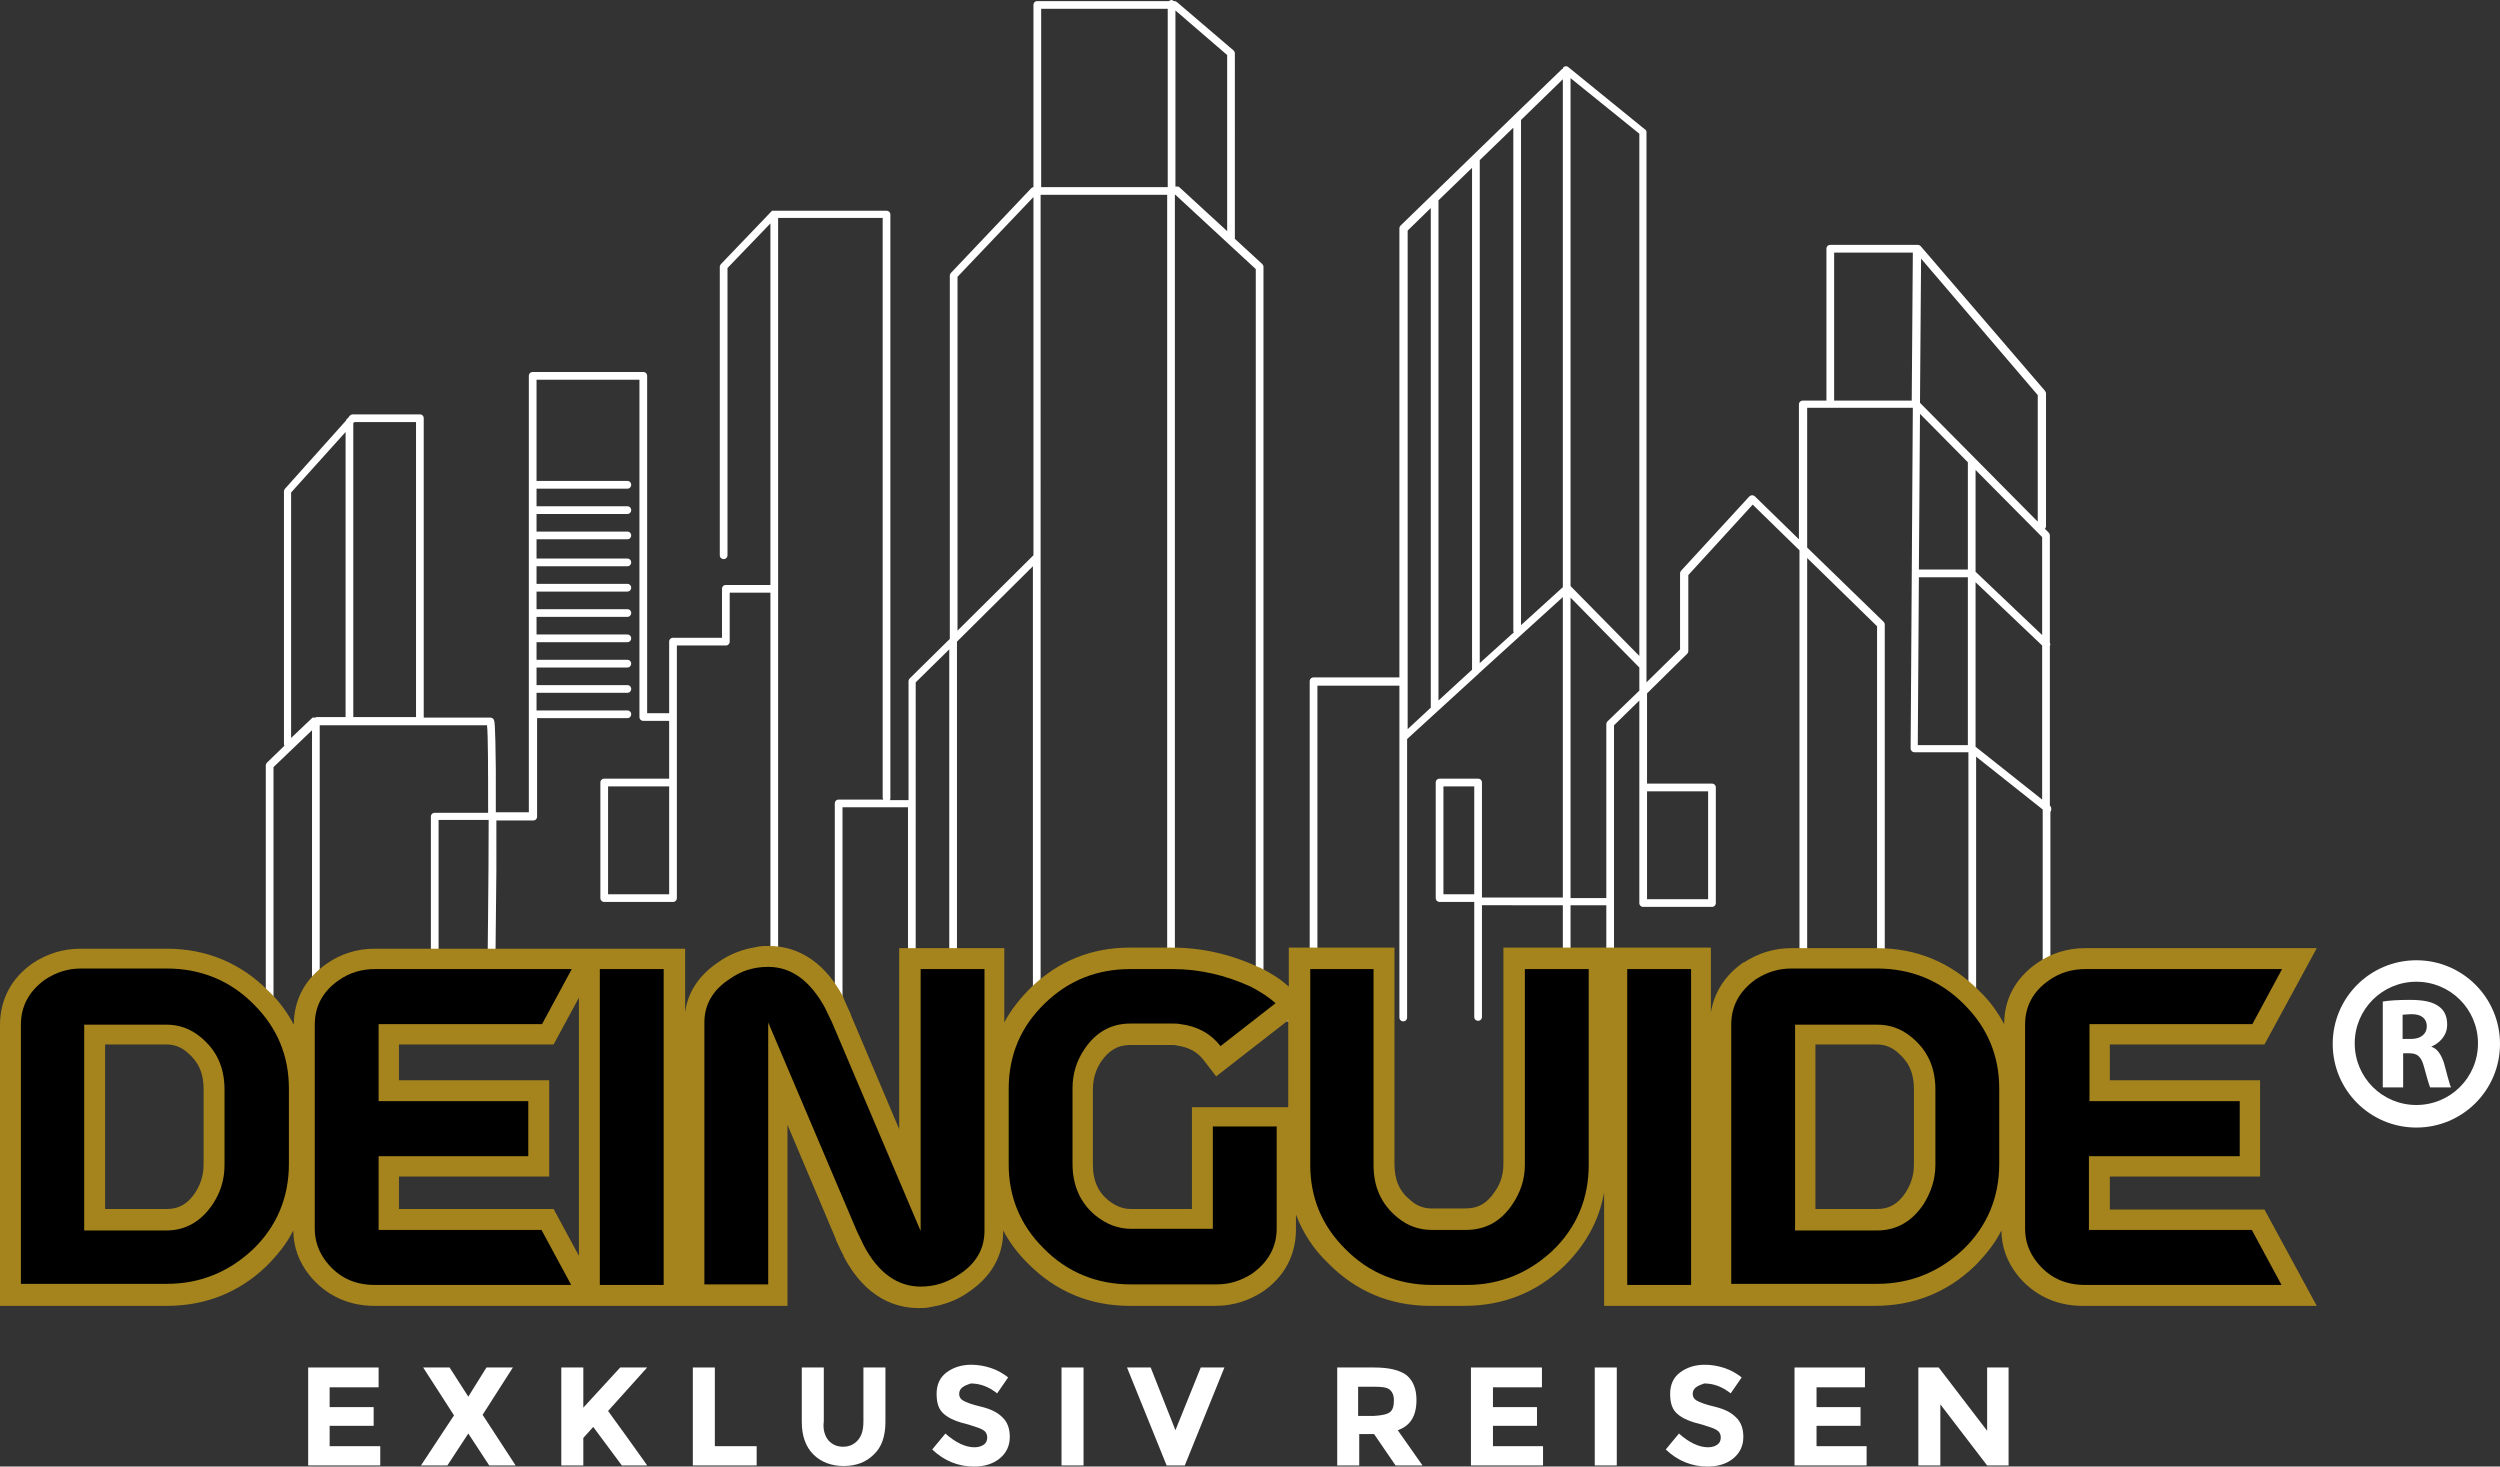
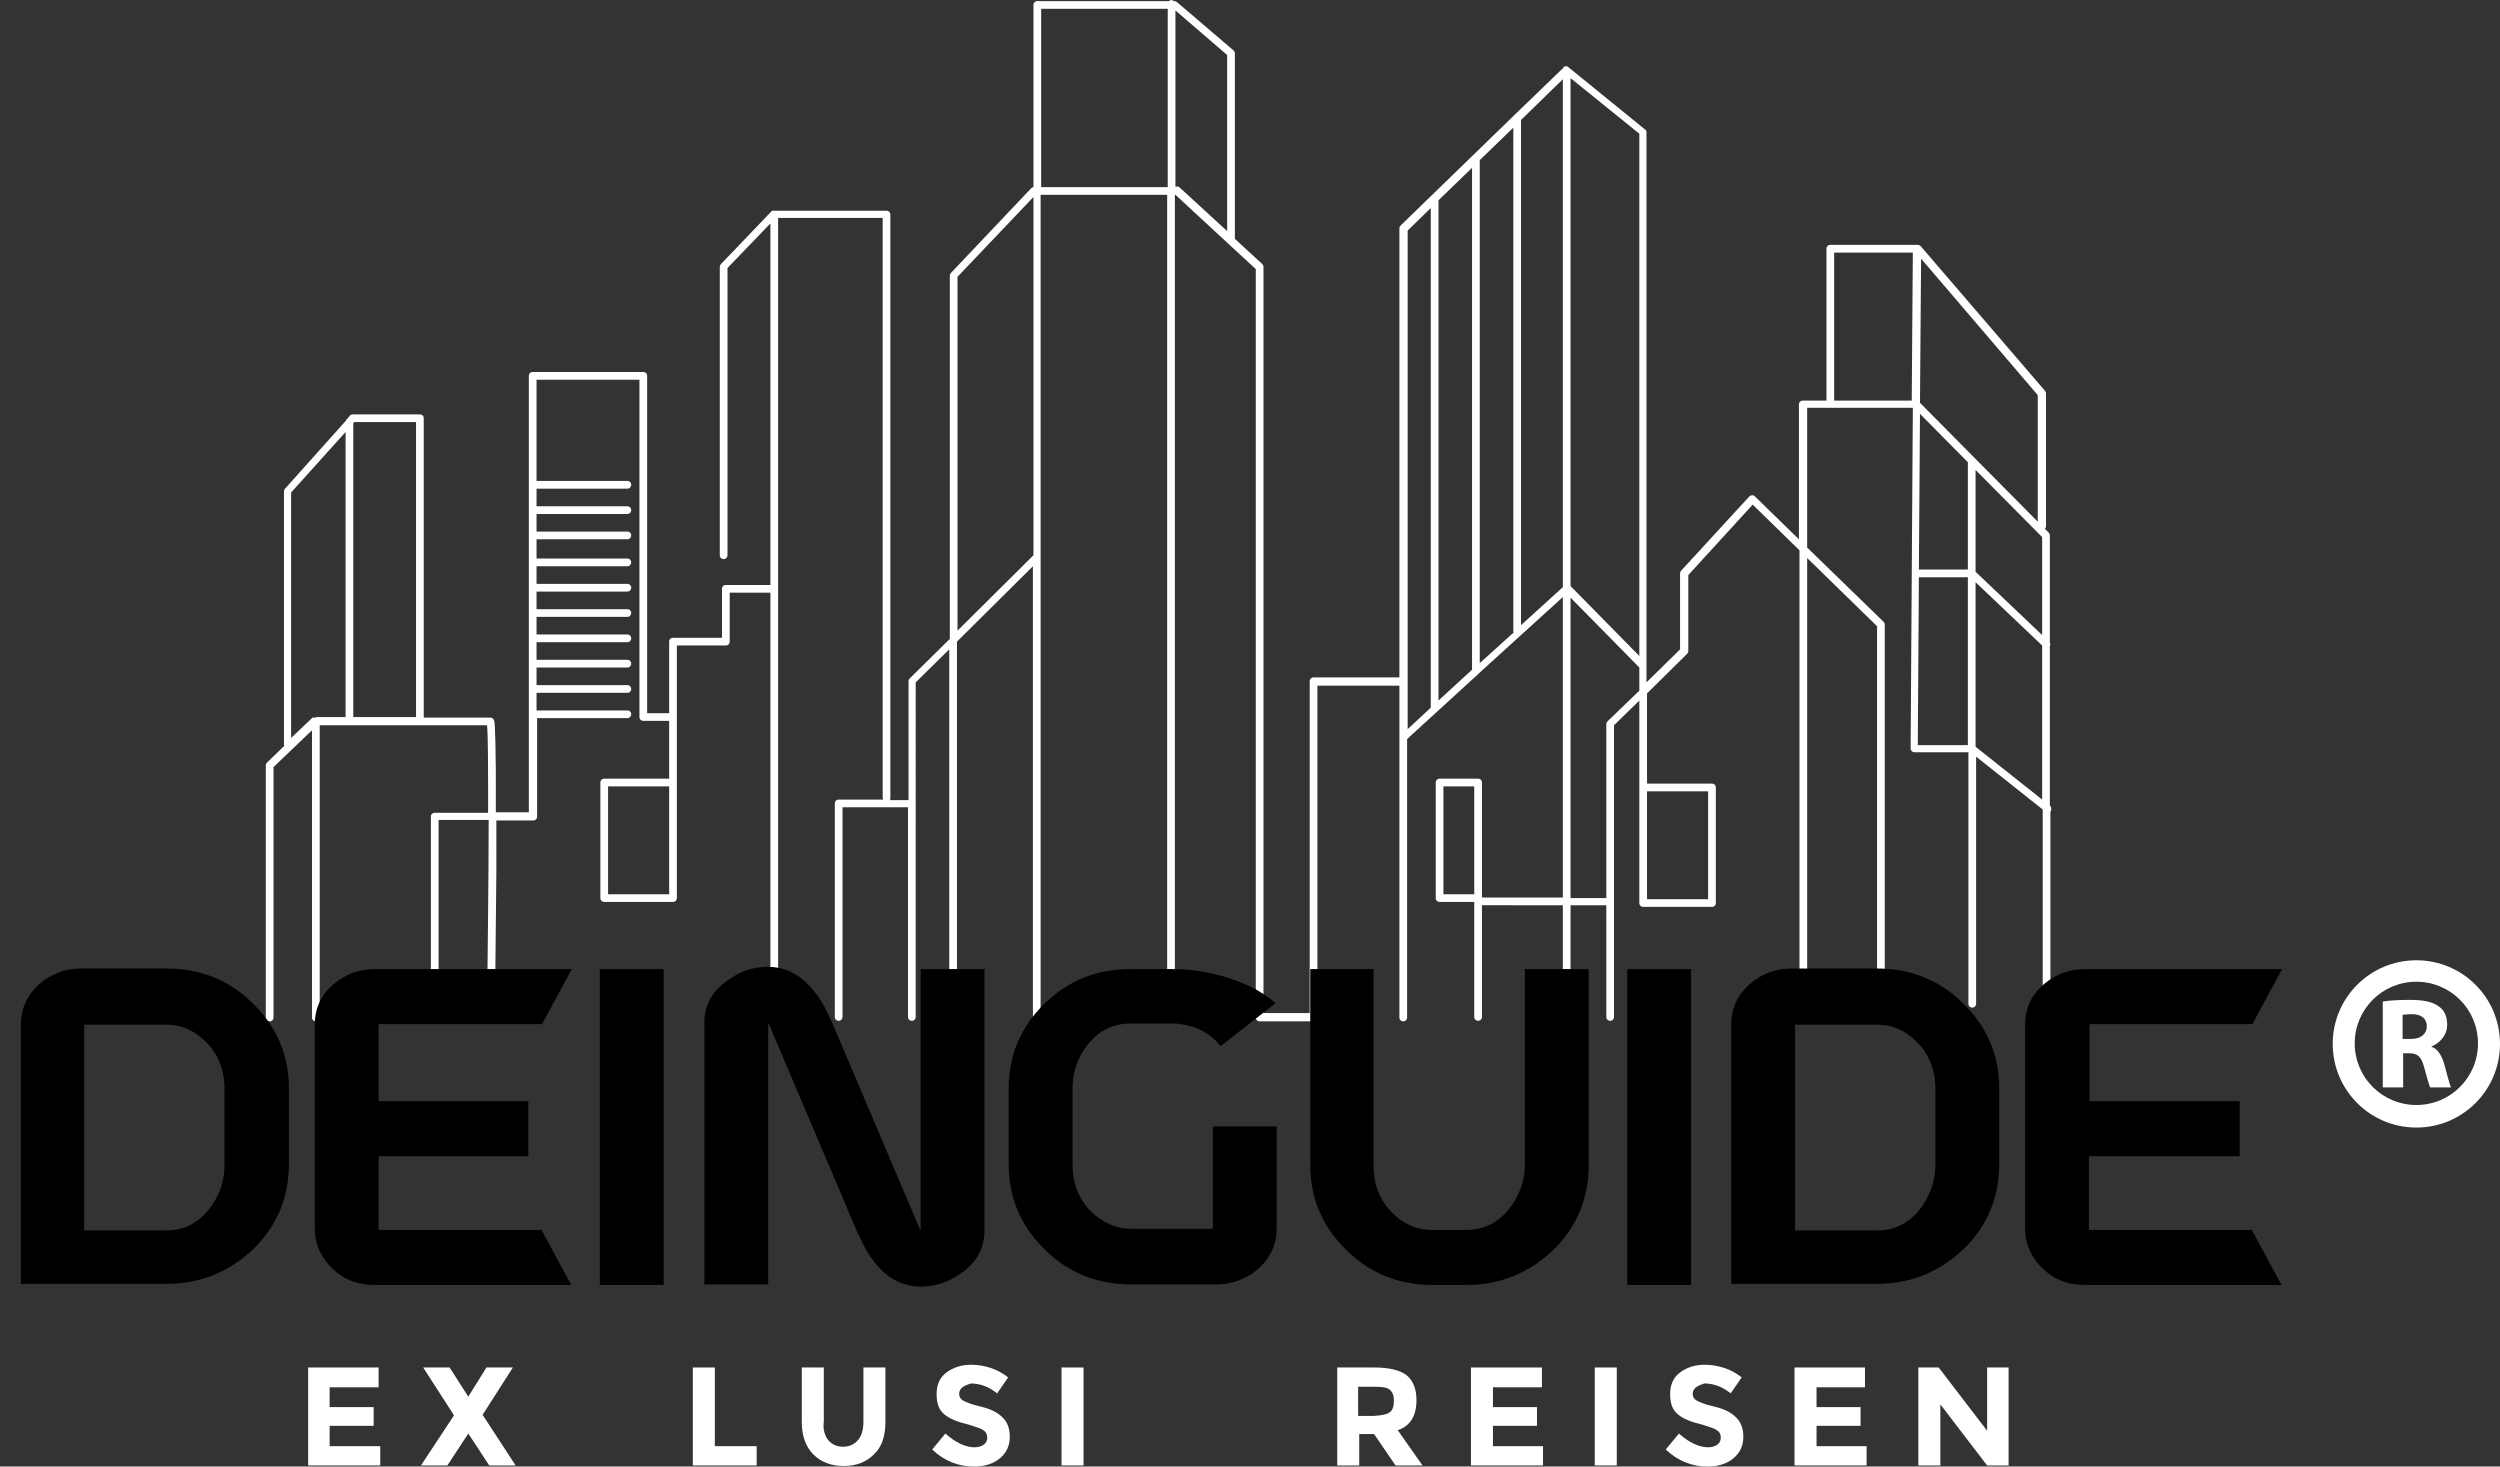
<svg xmlns="http://www.w3.org/2000/svg" version="1.1" id="Ebene_1" x="0px" y="0px" viewBox="0 0 454.3 266.5" style="enable-background:new 0 0 454.3 266.5;" xml:space="preserve">
  <rect x="0" y="0" width="454.3" height="266.5" fill="#333333" stroke="none" />
  <style type="text/css">
	.st0{fill:#FFFFFF;}
	.st1{fill:#A5841D;}
</style>
  <path class="st0" d="M372.5,146.4v-29c0.1-0.2,0.1-0.4,0-0.6V97.3c0-0.2-0.1-0.4-0.2-0.5l-0.7-0.7c0.1-0.1,0.2-0.3,0.2-0.4V71.5  c0-0.2-0.1-0.3-0.2-0.5L349,44.7c-0.1-0.1-0.3-0.2-0.5-0.2c0,0-0.1,0-0.1,0h-15.8c-0.4,0-0.7,0.3-0.7,0.7v27.6h-4.3  c-0.4,0-0.7,0.3-0.7,0.7V98l-8-7.8c-0.1-0.1-0.3-0.2-0.5-0.2c-0.2,0-0.4,0.1-0.5,0.2l-12.4,13.5c-0.1,0.1-0.2,0.3-0.2,0.5V118  l-6.1,6V24c0-0.2-0.1-0.4-0.3-0.5l-13.9-11.3c-0.2-0.2-0.5-0.2-0.7-0.1c-0.2,0.1-0.3,0.2-0.3,0.4c-0.1,0-0.2,0.1-0.2,0.1l-8.6,8.3  c0,0-0.1,0.1-0.1,0.1l-20.6,20c-0.1,0.1-0.2,0.3-0.2,0.5v81.6c0,0,0,0,0,0h-15.6c-0.4,0-0.7,0.3-0.7,0.7v60.3h-8.4V48.5  c0-0.2-0.1-0.4-0.2-0.5l-5-4.6V9.7c0-0.2-0.1-0.4-0.2-0.5l-10.3-8.8c-0.1-0.1-0.3-0.2-0.5-0.2h-0.1C213.2,0.1,213,0,212.9,0  c-0.2,0-0.3,0.1-0.5,0.2h-23.9c-0.4,0-0.7,0.3-0.7,0.7V34c-0.1,0-0.3,0.1-0.4,0.2l-14.6,15.4c-0.1,0.1-0.2,0.3-0.2,0.5v66l-7.3,7.2  c-0.1,0.1-0.2,0.3-0.2,0.5v21.6h-3.4c0.1-0.1,0.1-0.3,0.1-0.4v-106c0-0.4-0.3-0.7-0.7-0.7h-20.4c0,0,0,0,0,0c0,0-0.1,0-0.1,0  c0,0,0,0,0,0c0,0-0.1,0-0.1,0c0,0,0,0,0,0c0,0,0,0-0.1,0c0,0,0,0-0.1,0c0,0,0,0,0,0c0,0,0,0-0.1,0.1c0,0,0,0,0,0L131,48  c-0.1,0.1-0.2,0.3-0.2,0.5v52.4c0,0.4,0.3,0.7,0.7,0.7c0.4,0,0.7-0.3,0.7-0.7V48.7l7.8-8.1v65.7c0,0,0,0,0,0h-8.1  c-0.4,0-0.7,0.3-0.7,0.7v8.9h-8.9c-0.4,0-0.7,0.3-0.7,0.7v13h-4V68.3c0-0.4-0.3-0.7-0.7-0.7H96.8c-0.4,0-0.7,0.3-0.7,0.7v79.3h-6  c0-3,0-5.6,0-7.8c-0.1-8.8-0.2-8.9-0.5-9.2c-0.1-0.1-0.3-0.2-0.5-0.2H77c0-0.1,0-0.2,0-0.2V76c0-0.4-0.3-0.7-0.7-0.7H64.1  c-0.2,0-0.4,0.1-0.5,0.2L63.2,76c-0.1,0.1-0.3,0.2-0.3,0.4L51.8,88.8c-0.1,0.1-0.2,0.3-0.2,0.5v45.9c0,0.1,0,0.2,0.1,0.3l-3.2,3.1  c-0.1,0.1-0.2,0.3-0.2,0.5v45.8c0,0.4,0.3,0.7,0.7,0.7s0.7-0.3,0.7-0.7v-45.5l7-6.7v52.2c0,0.4,0.3,0.7,0.7,0.7s0.7-0.3,0.7-0.7  v-53.1h30.4c0.2,1.7,0.2,7.9,0.2,15.9H79c-0.4,0-0.7,0.3-0.7,0.7v36.6c0,0.4,0.3,0.7,0.7,0.7c0.4,0,0.7-0.3,0.7-0.7V149h9.1  c0,10.9-0.2,24.9-0.3,35.9c0,0.4,0.3,0.7,0.7,0.7h0c0.4,0,0.7-0.3,0.7-0.7c0-0.1,0.2-13.4,0.3-26.6c0-3.4,0-6.5,0-9.2h6.7  c0.4,0,0.7-0.3,0.7-0.7v-17.9H114c0.4,0,0.7-0.3,0.7-0.7c0-0.4-0.3-0.7-0.7-0.7H97.5v-3.2H114c0.4,0,0.7-0.3,0.7-0.7  c0-0.4-0.3-0.7-0.7-0.7H97.5v-3.2H114c0.4,0,0.7-0.3,0.7-0.7c0-0.4-0.3-0.7-0.7-0.7H97.5v-3.2H114c0.4,0,0.7-0.3,0.7-0.7  c0-0.4-0.3-0.7-0.7-0.7H97.5v-3.2H114c0.4,0,0.7-0.3,0.7-0.7c0-0.4-0.3-0.7-0.7-0.7H97.5v-3.2H114c0.4,0,0.7-0.3,0.7-0.7  c0-0.4-0.3-0.7-0.7-0.7H97.5v-3.2H114c0.4,0,0.7-0.3,0.7-0.7c0-0.4-0.3-0.7-0.7-0.7H97.5V98H114c0.4,0,0.7-0.3,0.7-0.7  c0-0.4-0.3-0.7-0.7-0.7H97.5v-3.2H114c0.4,0,0.7-0.3,0.7-0.7c0-0.4-0.3-0.7-0.7-0.7H97.5v-3.2H114c0.4,0,0.7-0.3,0.7-0.7  c0-0.4-0.3-0.7-0.7-0.7H97.5V69h18.7v61.3c0,0.4,0.3,0.7,0.7,0.7h4.7v10.5h-11.8c-0.4,0-0.7,0.3-0.7,0.7v21c0,0.4,0.3,0.7,0.7,0.7  h12.5c0.4,0,0.7-0.3,0.7-0.7v-19.5c0,0,0,0,0,0v-14.4c0,0,0,0,0,0v-12h8.9c0.4,0,0.7-0.3,0.7-0.7v-8.9h7.4c0,0,0,0,0,0v77.1  c0,0.4,0.3,0.7,0.7,0.7c0.4,0,0.7-0.3,0.7-0.7V39.6h19v105.3c0,0.2,0.1,0.3,0.1,0.4h-8.1c-0.4,0-0.7,0.3-0.7,0.7v38.8  c0,0.4,0.3,0.7,0.7,0.7c0.4,0,0.7-0.3,0.7-0.7v-38.1h11.9v38.1c0,0.4,0.3,0.7,0.7,0.7c0.4,0,0.7-0.3,0.7-0.7V124l6.1-6v66.9  c0,0.4,0.3,0.7,0.7,0.7c0.4,0,0.7-0.3,0.7-0.7v-68.3l13.8-13.7v82c0,0.4,0.3,0.7,0.7,0.7c0.4,0,0.7-0.3,0.7-0.7V35.4h23v149.5  c0,0.4,0.3,0.7,0.7,0.7c0.4,0,0.7-0.3,0.7-0.7V35.4h0.1l14.6,13.5v136c0,0.4,0.3,0.7,0.7,0.7h9.8c0.4,0,0.7-0.3,0.7-0.7v-60.3h14.9  c0,0,0,0,0,0v60.3c0,0.4,0.3,0.7,0.7,0.7c0.4,0,0.7-0.3,0.7-0.7v-50.6l12.8-11.7c0.1,0,0.1-0.1,0.2-0.2l15.3-13.9v54.6h-14.7v-20.9  c0-0.4-0.3-0.7-0.7-0.7h-7c-0.4,0-0.7,0.3-0.7,0.7v21c0,0.4,0.3,0.7,0.7,0.7h6.3v20.9c0,0.4,0.3,0.7,0.7,0.7c0.4,0,0.7-0.3,0.7-0.7  v-20.3H284v20.3c0,0.4,0.3,0.7,0.7,0.7s0.7-0.3,0.7-0.7v-20.3h6.5v20.3c0,0.4,0.3,0.7,0.7,0.7c0.4,0,0.7-0.3,0.7-0.7v-53l4.6-4.5  v17.6c0,0,0,0,0,0.1v19.1c0,0.4,0.3,0.7,0.7,0.7h12.5c0.4,0,0.7-0.3,0.7-0.7v-21c0-0.4-0.3-0.7-0.7-0.7h-11.8V126l7.3-7.2  c0.1-0.1,0.2-0.3,0.2-0.5v-13.8l11.7-12.8l8.5,8.3v84.9c0,0.4,0.3,0.7,0.7,0.7c0.4,0,0.7-0.3,0.7-0.7v-83.5l12.7,12.4v71.2  c0,0.4,0.3,0.7,0.7,0.7c0.4,0,0.7-0.3,0.7-0.7v-71.5c0-0.2-0.1-0.4-0.2-0.5l-13.9-13.5V74.1h19.2l-0.4,61.9c0,0.2,0.1,0.4,0.2,0.5  c0.1,0.1,0.3,0.2,0.5,0.2h9.8v45.7c0,0.4,0.3,0.7,0.7,0.7c0.4,0,0.7-0.3,0.7-0.7v-44.9l12.1,9.6v35.4c0,0.4,0.3,0.7,0.7,0.7  c0.4,0,0.7-0.3,0.7-0.7v-35c0,0,0.1-0.1,0.1-0.1C372.8,147.1,372.8,146.6,372.5,146.4 M75.6,76.7v53.4c0,0.1,0,0.2,0,0.2H64.2  c0-0.1,0-0.2,0-0.2V76.9l0.2-0.2H75.6z M57.4,130.4C57.4,130.4,57.4,130.4,57.4,130.4c-0.1,0-0.1,0-0.1,0c0,0,0,0-0.1,0  c0,0,0,0-0.1,0c0,0,0,0-0.1,0c0,0,0,0-0.1,0c0,0,0,0-0.1,0c0,0,0,0,0,0l-3.9,3.7V89.5l9.9-11v51.6c0,0.1,0,0.2,0,0.2H57.4z   M121.6,162.5h-11.1v-19.6h11.1V162.5z M174,114.6V50.3l13.8-14.5v65.1L174,114.6z M189.2,1.6h23v32.4h-23V1.6z M214,33.9h-0.4v-32  L223,10v32l-8.6-7.9C214.3,34,214.2,33.9,214,33.9 M267.9,162.5h-5.6v-19.6h5.6V162.5z M299.3,143.8h11.1v19.6h-11.1V143.8z   M297.9,24.3v94.9l-12.5-12.7V14.2L297.9,24.3z M268.9,29.1l6.1-5.9v91.4c0,0.1,0,0.2,0.1,0.3l-6.2,5.6V29.1z M267.5,121.7l-6.1,5.6  V36.4l6.1-5.9V121.7z M255.8,41.9l4.2-4.1v90.7c0,0,0,0.1,0,0.1l-4.2,3.9V41.9z M276.4,113.6V21.8l7.6-7.4v92.3L276.4,113.6z   M292.1,131.1c-0.1,0.1-0.2,0.3-0.2,0.5v31.6h-6.5v-54.6l12.5,12.7v4.2L292.1,131.1z M348.9,75.2l8.7,8.8v19.5h-8.9L348.9,75.2z   M359,85.4l12.1,12.2v17.8L359,103.9V85.4z M370.3,94.8l-21.4-21.6l0.2-26.2l21.2,24.8V94.8z M333.3,72.7V45.9h14.3l-0.2,26.9H333.3  z M348.5,135.4l0.2-30.5h8.9v30.5H348.5z M359,135.7v-29.9l12.1,11.5v28L359,135.7z" />
-   <path class="st1" d="M383.4,219.7v-5.9h27.3v-17.5h-27.3v-6.5h28.1l9.5-17.5h-42.1c-3.2,0-6.1,0.9-8.7,2.7c-3.9,2.7-6,6.5-6,11.1  c-1.2-2.2-2.6-4.2-4.5-6c-5.1-5.2-11.4-7.8-18.6-7.8h-15.6c-3.1,0-6,0.9-8.6,2.6l-0.1,0c-3.3,2.3-5.3,5.4-5.9,9.1v-11.8h-18.6h-0.5  h-18.6v39.3c0,1.9-0.5,3.6-1.6,5.1l0,0c-1.4,2.1-3,3-5.3,3h-6.2c-1.4,0-2.7-0.5-3.8-1.5l0,0c-2-1.6-2.9-3.7-2.9-6.6v-39.3h-19.2v7.1  c-1.4-1.3-3.1-2.4-5.3-3.5l-0.1,0c-5.1-2.4-10.4-3.6-15.8-3.6h-7.7c-6.9,0-12.9,2.4-17.9,7.2c-2,2-3.7,4.1-4.9,6.4v-13.5h-19.1v32.9  l-8.8-20.8l0-0.1c-0.5-1-0.9-2-1.3-2.9l0-0.1c-4.1-7.8-9.7-9.4-13.6-9.4c-0.6,0-1.2,0-1.8,0.1l-2,0.4c-1.9,0.5-3.6,1.2-5.3,2.4  c-4.2,2.8-5.7,6.2-6.1,9.1v-11.5h-14.2h-4.9H68.1c-3.2,0-6.1,0.9-8.7,2.7c-3.9,2.7-6,6.5-6,11.1c-1.2-2.2-2.6-4.2-4.5-6  c-5.1-5.2-11.4-7.8-18.6-7.8H14.6c-3.1,0-6,0.9-8.6,2.6l0,0c-3.9,2.7-6,6.6-6,11.3v51h30.3c7,0,13.1-2.4,18.1-7.2l0,0  c2-2,3.7-4.1,4.9-6.5c0,2.9,1,5.7,2.9,8.1l0,0c2.9,3.6,7,5.6,11.8,5.6h37.1h4.9h14h0.2h18.9v-32.9l8.8,20.8l0,0.1  c0.5,1.1,0.9,2,1.4,2.9l0,0.1c4.1,7.8,9.7,9.4,13.6,9.4c0.6,0,1.2,0,1.8-0.1l2-0.4c1.9-0.5,3.6-1.2,5.3-2.4  c5.2-3.5,6.3-7.9,6.3-11.1v-0.1c1.1,2.1,2.6,4.1,4.4,5.9c5.1,5.2,11.4,7.8,18.6,7.8h15.6c3.1,0,6-0.9,8.6-2.6l0,0  c3.9-2.7,6-6.6,6-11.3v-2.7c1.2,3.2,3.1,6.2,5.8,8.8c5.1,5.2,11.4,7.8,18.6,7.8h6.2c7,0,13.1-2.4,18.1-7.2l0,0  c3.9-3.8,6.4-8.3,7.3-13.4v20.6h18.9h0.2h30.1c7,0,13.1-2.4,18.1-7.2l0,0c2-2,3.7-4.1,4.9-6.5c0,2.9,1,5.7,2.9,8.1l0,0  c2.9,3.6,7,5.6,11.8,5.6H421l-9.5-17.5H383.4z M30.3,219.7H19.1v-29.9h11.2c1.4,0,2.7,0.5,3.8,1.5l0,0c2,1.7,2.9,3.7,2.9,6.6v13.7  c0,1.9-0.5,3.5-1.5,5.1C34.1,218.8,32.5,219.7,30.3,219.7 M100.6,219.7H72.5v-5.9h27.3v-17.5H72.5v-6.5h28.1l4.6-8.5v46.9  L100.6,219.7z M216.6,201.1v18.6h-11.1c-1.4,0-2.7-0.5-4-1.5c-2-1.6-2.9-3.7-2.9-6.5v-13.7c0-1.9,0.5-3.6,1.5-5.1c1.4-2,3-3,5.2-3  h7.7c0.3,0,0.6,0,0.9,0.1c2.1,0.3,3.6,1.1,4.8,2.6l2.3,3l13.1-10.2v15.8H216.6z M341.1,219.7h-11.2v-29.9h11.2  c1.4,0,2.7,0.5,3.8,1.5l0,0c2,1.7,2.9,3.7,2.9,6.6v13.7c0,1.9-0.5,3.5-1.5,5.1C344.9,218.8,343.3,219.7,341.1,219.7" />
  <path d="M3.8,186.2c0-3.4,1.5-6.1,4.4-8.2c2-1.3,4.1-2,6.5-2h15.6c6.2,0,11.6,2.2,15.9,6.6c4.2,4.2,6.3,9.3,6.3,15.2v13.7  c0,6.1-2.2,11.4-6.6,15.6c-4.4,4.1-9.6,6.2-15.6,6.2H3.8V186.2z M40.8,211.7v-13.7c0-4-1.4-7.1-4.3-9.5c-1.9-1.6-4-2.3-6.3-2.3H15.3  v37.4h14.9c3.5,0,6.3-1.6,8.4-4.7C40.1,216.7,40.8,214.3,40.8,211.7" />
  <path d="M68.8,210.1v13.4h29.6l5.4,10H68.1c-3.7,0-6.6-1.4-8.8-4.2c-1.4-1.8-2.1-3.8-2.1-6v-37.1c0-3.4,1.5-6.1,4.4-8.1  c2-1.4,4.2-2,6.6-2h35.7l-5.4,10H68.8v14H96v10H68.8z" />
  <rect x="109" y="176.1" width="11.6" height="57.4" />
  <path d="M139.6,175.7c4.2,0,7.6,2.5,10.3,7.4c0.4,0.8,0.8,1.7,1.3,2.7l16.1,37.9v-47.6h11.6v47.6c0,3.2-1.5,5.9-4.6,7.9  c-2.2,1.5-4.5,2.2-7,2.2c-4.2,0-7.7-2.5-10.3-7.4c-0.4-0.8-0.8-1.7-1.3-2.7l-16.1-37.9v47.6h-11.6v-47.6c0-3.2,1.5-5.9,4.6-7.9  C134.7,176.4,137,175.7,139.6,175.7" />
  <path d="M205.4,176.1h7.7c4.9,0,9.6,1.1,14.2,3.2c1.9,1,3.4,2,4.5,3l-10,7.8c-1.8-2.3-4.2-3.6-7.3-4c-0.5-0.1-1-0.1-1.4-0.1h-7.7  c-3.4,0-6.2,1.5-8.3,4.6c-1.5,2.2-2.2,4.6-2.2,7.2v13.7c0,3.9,1.4,7.1,4.2,9.4c2,1.6,4.1,2.4,6.4,2.4h14.9v-18.6H232v18.5  c0,3.4-1.5,6.1-4.4,8.2c-2,1.3-4.1,2-6.5,2h-15.6c-6.2,0-11.6-2.2-15.9-6.6c-4.2-4.2-6.3-9.3-6.3-15.2v-13.7  c0-6.2,2.2-11.4,6.7-15.7C194.3,178.1,199.4,176.1,205.4,176.1" />
  <path d="M238,176.1h11.6v35.6c0,4,1.4,7.1,4.3,9.5c1.9,1.6,4,2.3,6.3,2.3h6.2c3.5,0,6.3-1.5,8.4-4.6c1.5-2.2,2.3-4.6,2.3-7.2v-35.6  h11.6v35.6c0,6.1-2.2,11.4-6.6,15.6c-4.4,4.1-9.6,6.2-15.6,6.2h-6.2c-6.2,0-11.6-2.2-15.9-6.6c-4.2-4.2-6.3-9.3-6.3-15.2V176.1z" />
  <rect x="295.7" y="176.1" width="11.6" height="57.4" />
  <path d="M314.6,186.2c0-3.4,1.5-6.1,4.4-8.2c2-1.3,4.1-2,6.5-2h15.6c6.2,0,11.6,2.2,15.9,6.6c4.2,4.2,6.3,9.3,6.3,15.2v13.7  c0,6.1-2.2,11.4-6.6,15.6c-4.4,4.1-9.6,6.2-15.6,6.2h-26.5V186.2z M351.7,211.7v-13.7c0-4-1.4-7.1-4.3-9.5c-1.9-1.6-4-2.3-6.3-2.3  h-14.9v37.4h14.9c3.5,0,6.3-1.6,8.4-4.7C350.9,216.7,351.7,214.3,351.7,211.7" />
  <path d="M379.6,210.1v13.4h29.6l5.4,10h-35.7c-3.7,0-6.6-1.4-8.8-4.2c-1.4-1.8-2.1-3.8-2.1-6v-37.1c0-3.4,1.5-6.1,4.4-8.1  c2-1.4,4.2-2,6.6-2h35.7l-5.4,10h-29.6v14h27.3v10H379.6z" />
  <polygon class="st0" points="68.8,248.5 68.8,252.1 59.9,252.1 59.9,255.7 67.9,255.7 67.9,259.1 59.9,259.1 59.9,262.8 69.1,262.8   69.1,266.3 56,266.3 56,248.5 " />
  <polygon class="st0" points="88.4,248.5 93.2,248.5 87.7,257.1 93.7,266.3 88.9,266.3 85.1,260.5 81.3,266.3 76.5,266.3 82.5,257.2   76.9,248.5 81.7,248.5 85.1,253.8 " />
-   <path class="st0" d="M102,248.5h4v7.3l6.7-7.3h4.9l-7.1,7.9c0.6,0.8,1.7,2.4,3.4,4.7c1.6,2.3,2.9,4,3.7,5.2h-4.6l-5.2-7l-1.8,2v5h-4  V248.5z" />
  <polygon class="st0" points="125.9,266.3 125.9,248.5 129.9,248.5 129.9,262.8 137.5,262.8 137.5,266.3 " />
  <path class="st0" d="M150.5,261.7c0.7,0.8,1.6,1.2,2.7,1.2c1.1,0,2-0.4,2.7-1.2c0.7-0.8,1-1.9,1-3.4v-9.8h4v9.9  c0,2.6-0.7,4.6-2.1,5.9c-1.4,1.4-3.2,2.1-5.5,2.1c-2.2,0-4.1-0.7-5.5-2.1c-1.4-1.4-2.1-3.4-2.1-5.9v-9.9h4v9.8  C149.5,259.8,149.9,260.9,150.5,261.7" />
  <path class="st0" d="M174.9,252.1c-0.4,0.3-0.6,0.7-0.6,1.2s0.2,0.9,0.7,1.2c0.5,0.3,1.5,0.7,3.2,1.1c1.7,0.4,3,1,3.9,1.9  c0.9,0.8,1.4,2,1.4,3.6c0,1.6-0.6,2.9-1.8,3.9c-1.2,1-2.8,1.5-4.7,1.5c-2.8,0-5.4-1-7.6-3.1l2.4-2.9c1.9,1.7,3.7,2.5,5.3,2.5  c0.7,0,1.3-0.2,1.7-0.5c0.4-0.3,0.6-0.7,0.6-1.3c0-0.5-0.2-1-0.7-1.3c-0.4-0.3-1.3-0.6-2.6-1c-2.1-0.5-3.6-1.1-4.5-1.9  c-1-0.8-1.4-2-1.4-3.7c0-1.7,0.6-3,1.8-3.9c1.2-0.9,2.7-1.4,4.5-1.4c1.2,0,2.4,0.2,3.6,0.6c1.2,0.4,2.2,1,3.1,1.7l-2,2.9  c-1.5-1.2-3.1-1.8-4.8-1.8C175.8,251.6,175.3,251.8,174.9,252.1" />
  <rect x="192.9" y="248.5" class="st0" width="4" height="17.8" />
-   <polygon class="st0" points="213.6,259.9 218.2,248.5 222.5,248.5 215.3,266.3 212,266.3 204.8,248.5 209.1,248.5 " />
  <path class="st0" d="M257.4,254.4c0,2.9-1.1,4.7-3.4,5.5l4.5,6.4h-4.9l-3.9-5.7H247v5.7h-4v-17.8h6.7c2.8,0,4.7,0.5,5.9,1.4  C256.8,250.9,257.4,252.4,257.4,254.4 M252.6,256.6c0.5-0.4,0.7-1.1,0.7-2.1c0-1-0.3-1.6-0.8-2c-0.5-0.4-1.4-0.5-2.7-0.5h-3v5.3h2.9  C251.2,257.2,252.1,257,252.6,256.6" />
  <polygon class="st0" points="280.2,248.5 280.2,252.1 271.3,252.1 271.3,255.7 279.3,255.7 279.3,259.1 271.3,259.1 271.3,262.8   280.4,262.8 280.4,266.3 267.3,266.3 267.3,248.5 " />
  <rect x="289.8" y="248.5" class="st0" width="4" height="17.8" />
  <path class="st0" d="M308.2,252.1c-0.4,0.3-0.6,0.7-0.6,1.2s0.2,0.9,0.7,1.2c0.5,0.3,1.5,0.7,3.2,1.1c1.7,0.4,3,1,3.9,1.9  c0.9,0.8,1.4,2,1.4,3.6c0,1.6-0.6,2.9-1.8,3.9c-1.2,1-2.8,1.5-4.7,1.5c-2.8,0-5.4-1-7.6-3.1l2.4-2.9c1.9,1.7,3.7,2.5,5.3,2.5  c0.7,0,1.3-0.2,1.7-0.5c0.4-0.3,0.6-0.7,0.6-1.3c0-0.5-0.2-1-0.7-1.3c-0.4-0.3-1.3-0.6-2.6-1c-2.1-0.5-3.6-1.1-4.5-1.9  c-1-0.8-1.4-2-1.4-3.7c0-1.7,0.6-3,1.8-3.9c1.2-0.9,2.7-1.4,4.5-1.4c1.2,0,2.4,0.2,3.6,0.6c1.2,0.4,2.2,1,3.1,1.7l-2,2.9  c-1.5-1.2-3.1-1.8-4.8-1.8C309.1,251.6,308.6,251.8,308.2,252.1" />
  <polygon class="st0" points="338.9,248.5 338.9,252.1 330.1,252.1 330.1,255.7 338.1,255.7 338.1,259.1 330.1,259.1 330.1,262.8   339.2,262.8 339.2,266.3 326.1,266.3 326.1,248.5 " />
  <polygon class="st0" points="361.1,248.5 365,248.5 365,266.3 361.1,266.3 352.6,255.2 352.6,266.3 348.6,266.3 348.6,248.5   352.3,248.5 361.1,260 " />
  <path class="st0" d="M441.8,190.2L441.8,190.2c1.4-0.6,2.9-1.9,2.9-4c0-1.5-0.5-2.6-1.5-3.3c-1.2-0.9-2.9-1.2-5.3-1.2  c-2,0-3.8,0.1-4.9,0.3v15.6h3.7v-6.2h1.1c1.5,0,2.2,0.6,2.7,2.5c0.5,1.9,0.9,3.2,1.1,3.7h3.8c-0.3-0.6-0.8-2.7-1.3-4.5  C443.6,191.7,443,190.6,441.8,190.2 M438.1,188.8h-1.5v-4.4c0.3,0,0.8-0.1,1.7-0.1c1.7,0,2.7,0.8,2.7,2.2  C441,187.9,439.9,188.8,438.1,188.8" />
  <path class="st0" d="M439.1,174.5c-8.4,0-15.2,6.8-15.2,15.2c0,8.4,6.8,15.2,15.2,15.2c8.4,0,15.2-6.8,15.2-15.2  C454.3,181.3,447.5,174.5,439.1,174.5 M439.1,200.8c-6.2,0-11.2-5-11.2-11.2c0-6.2,5-11.2,11.2-11.2c6.2,0,11.2,5,11.2,11.2  C450.3,195.8,445.3,200.8,439.1,200.8" />
</svg>